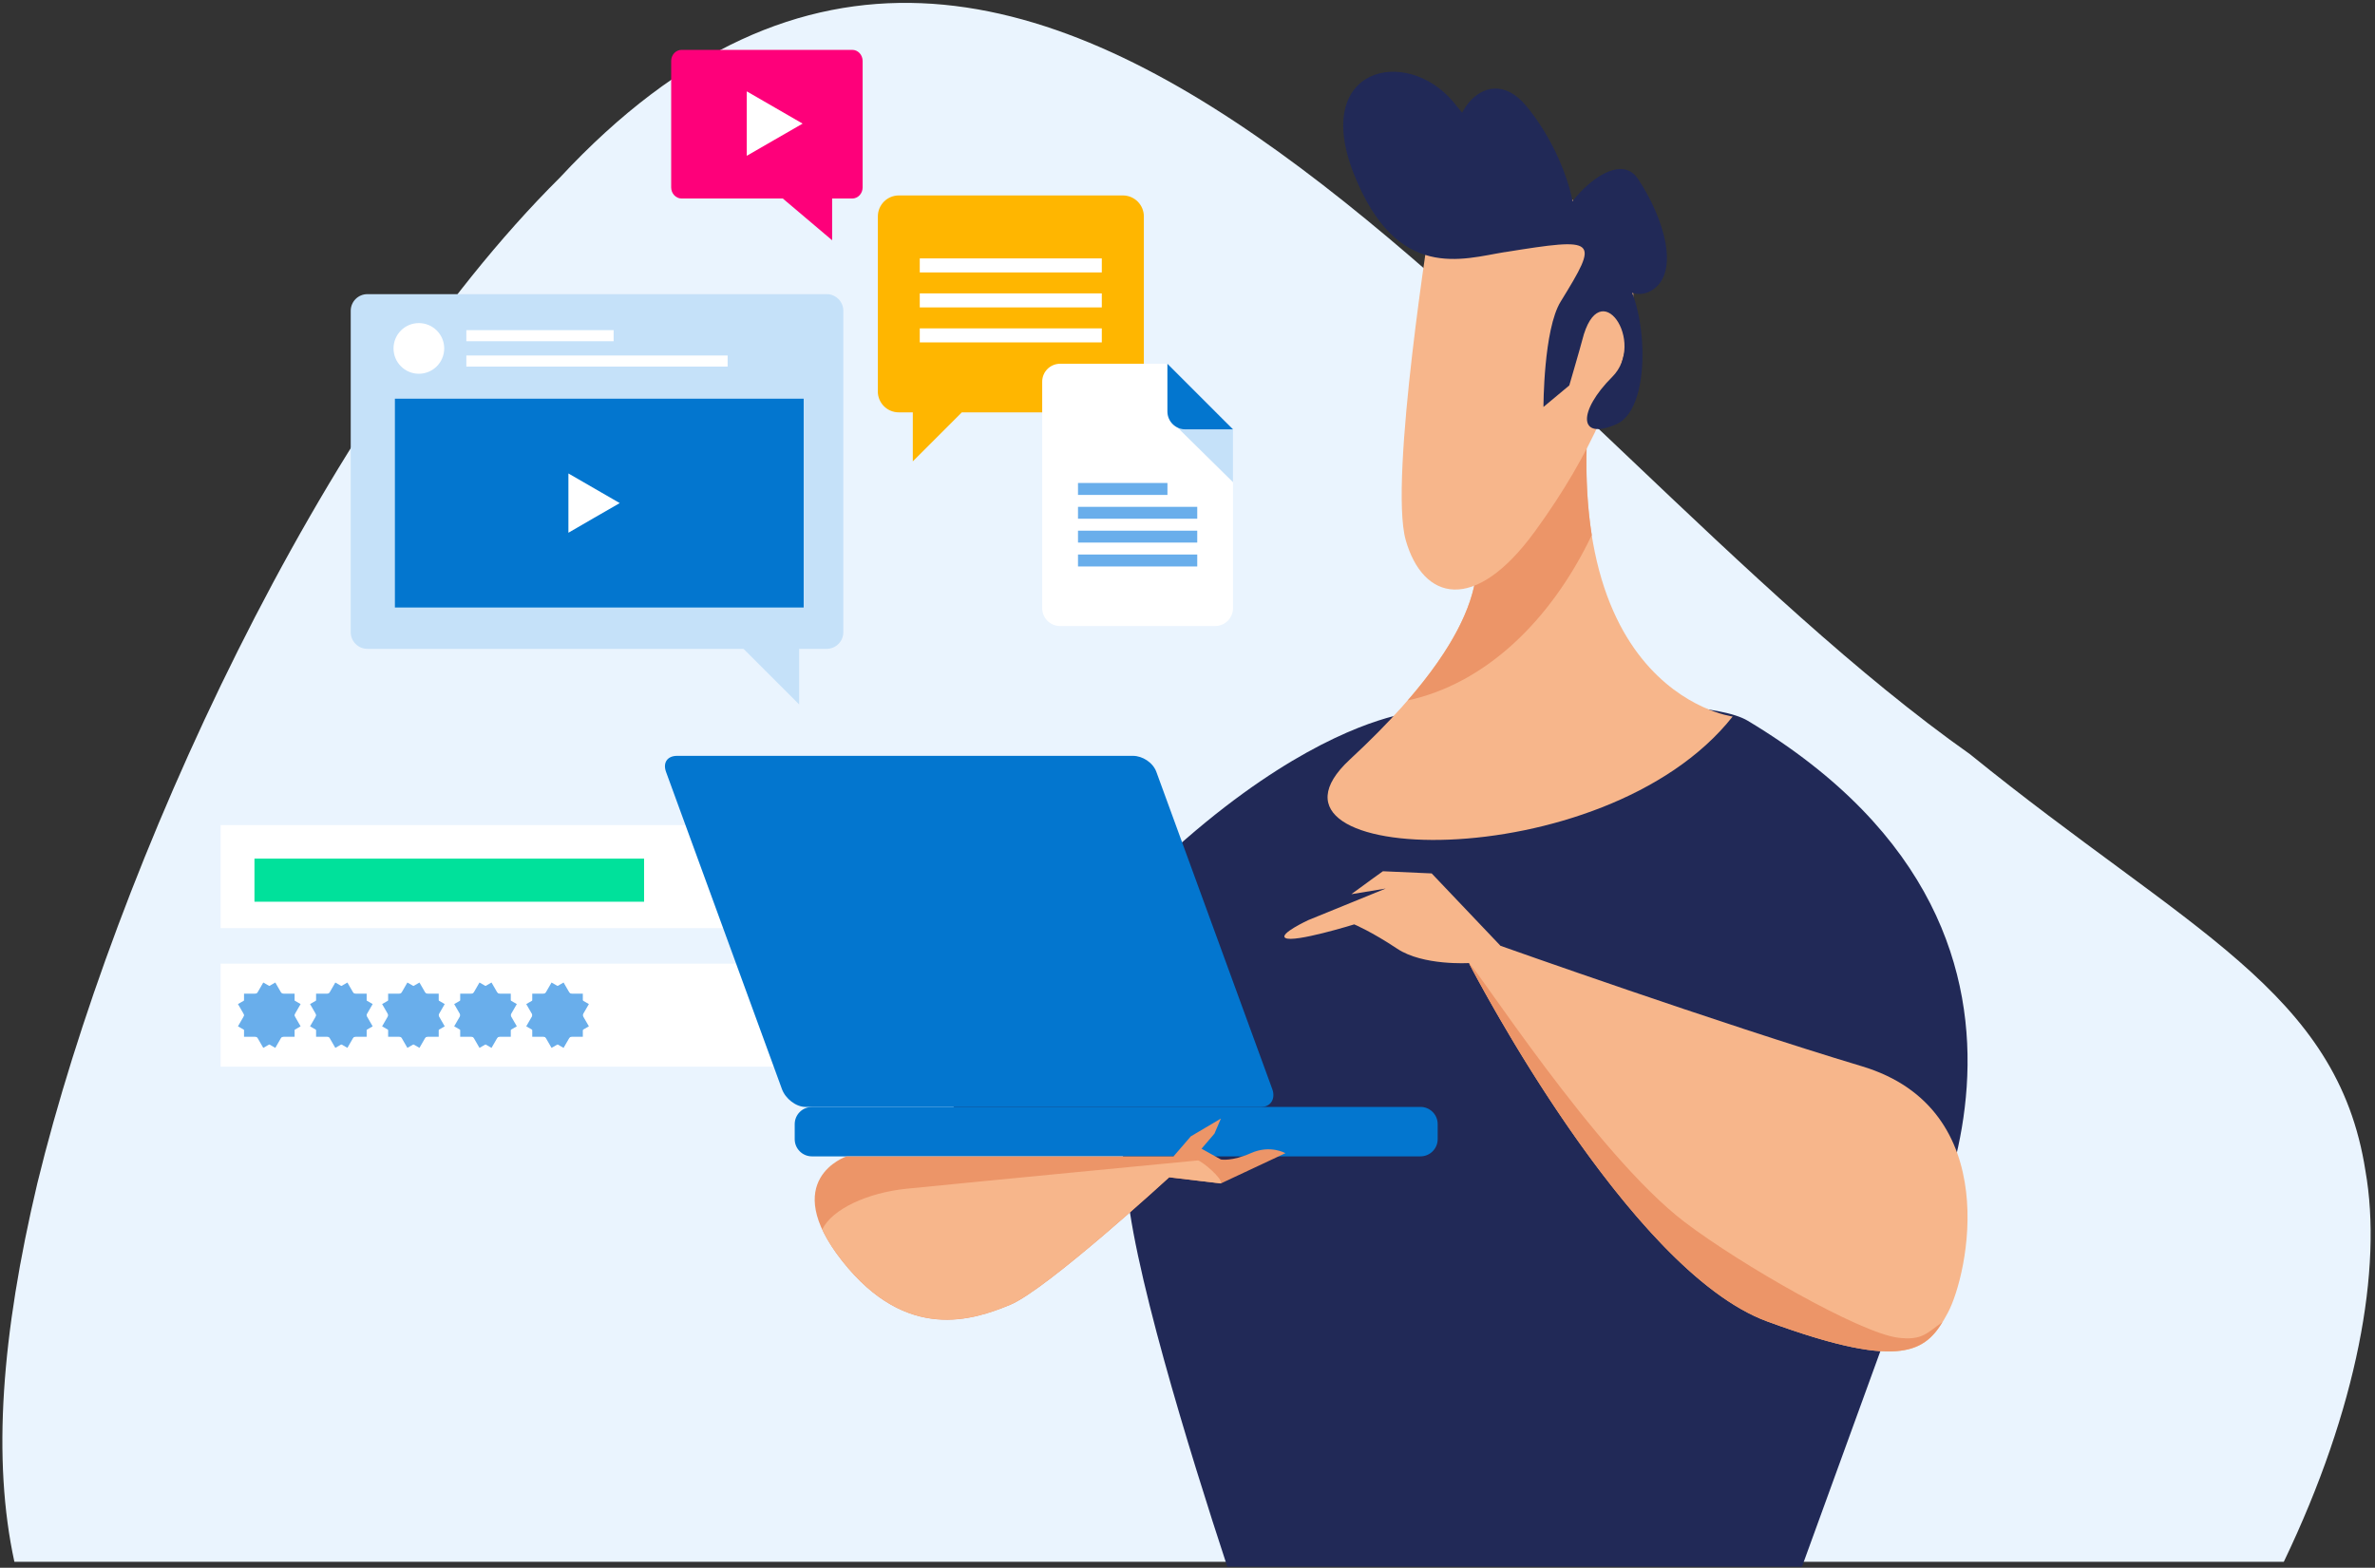
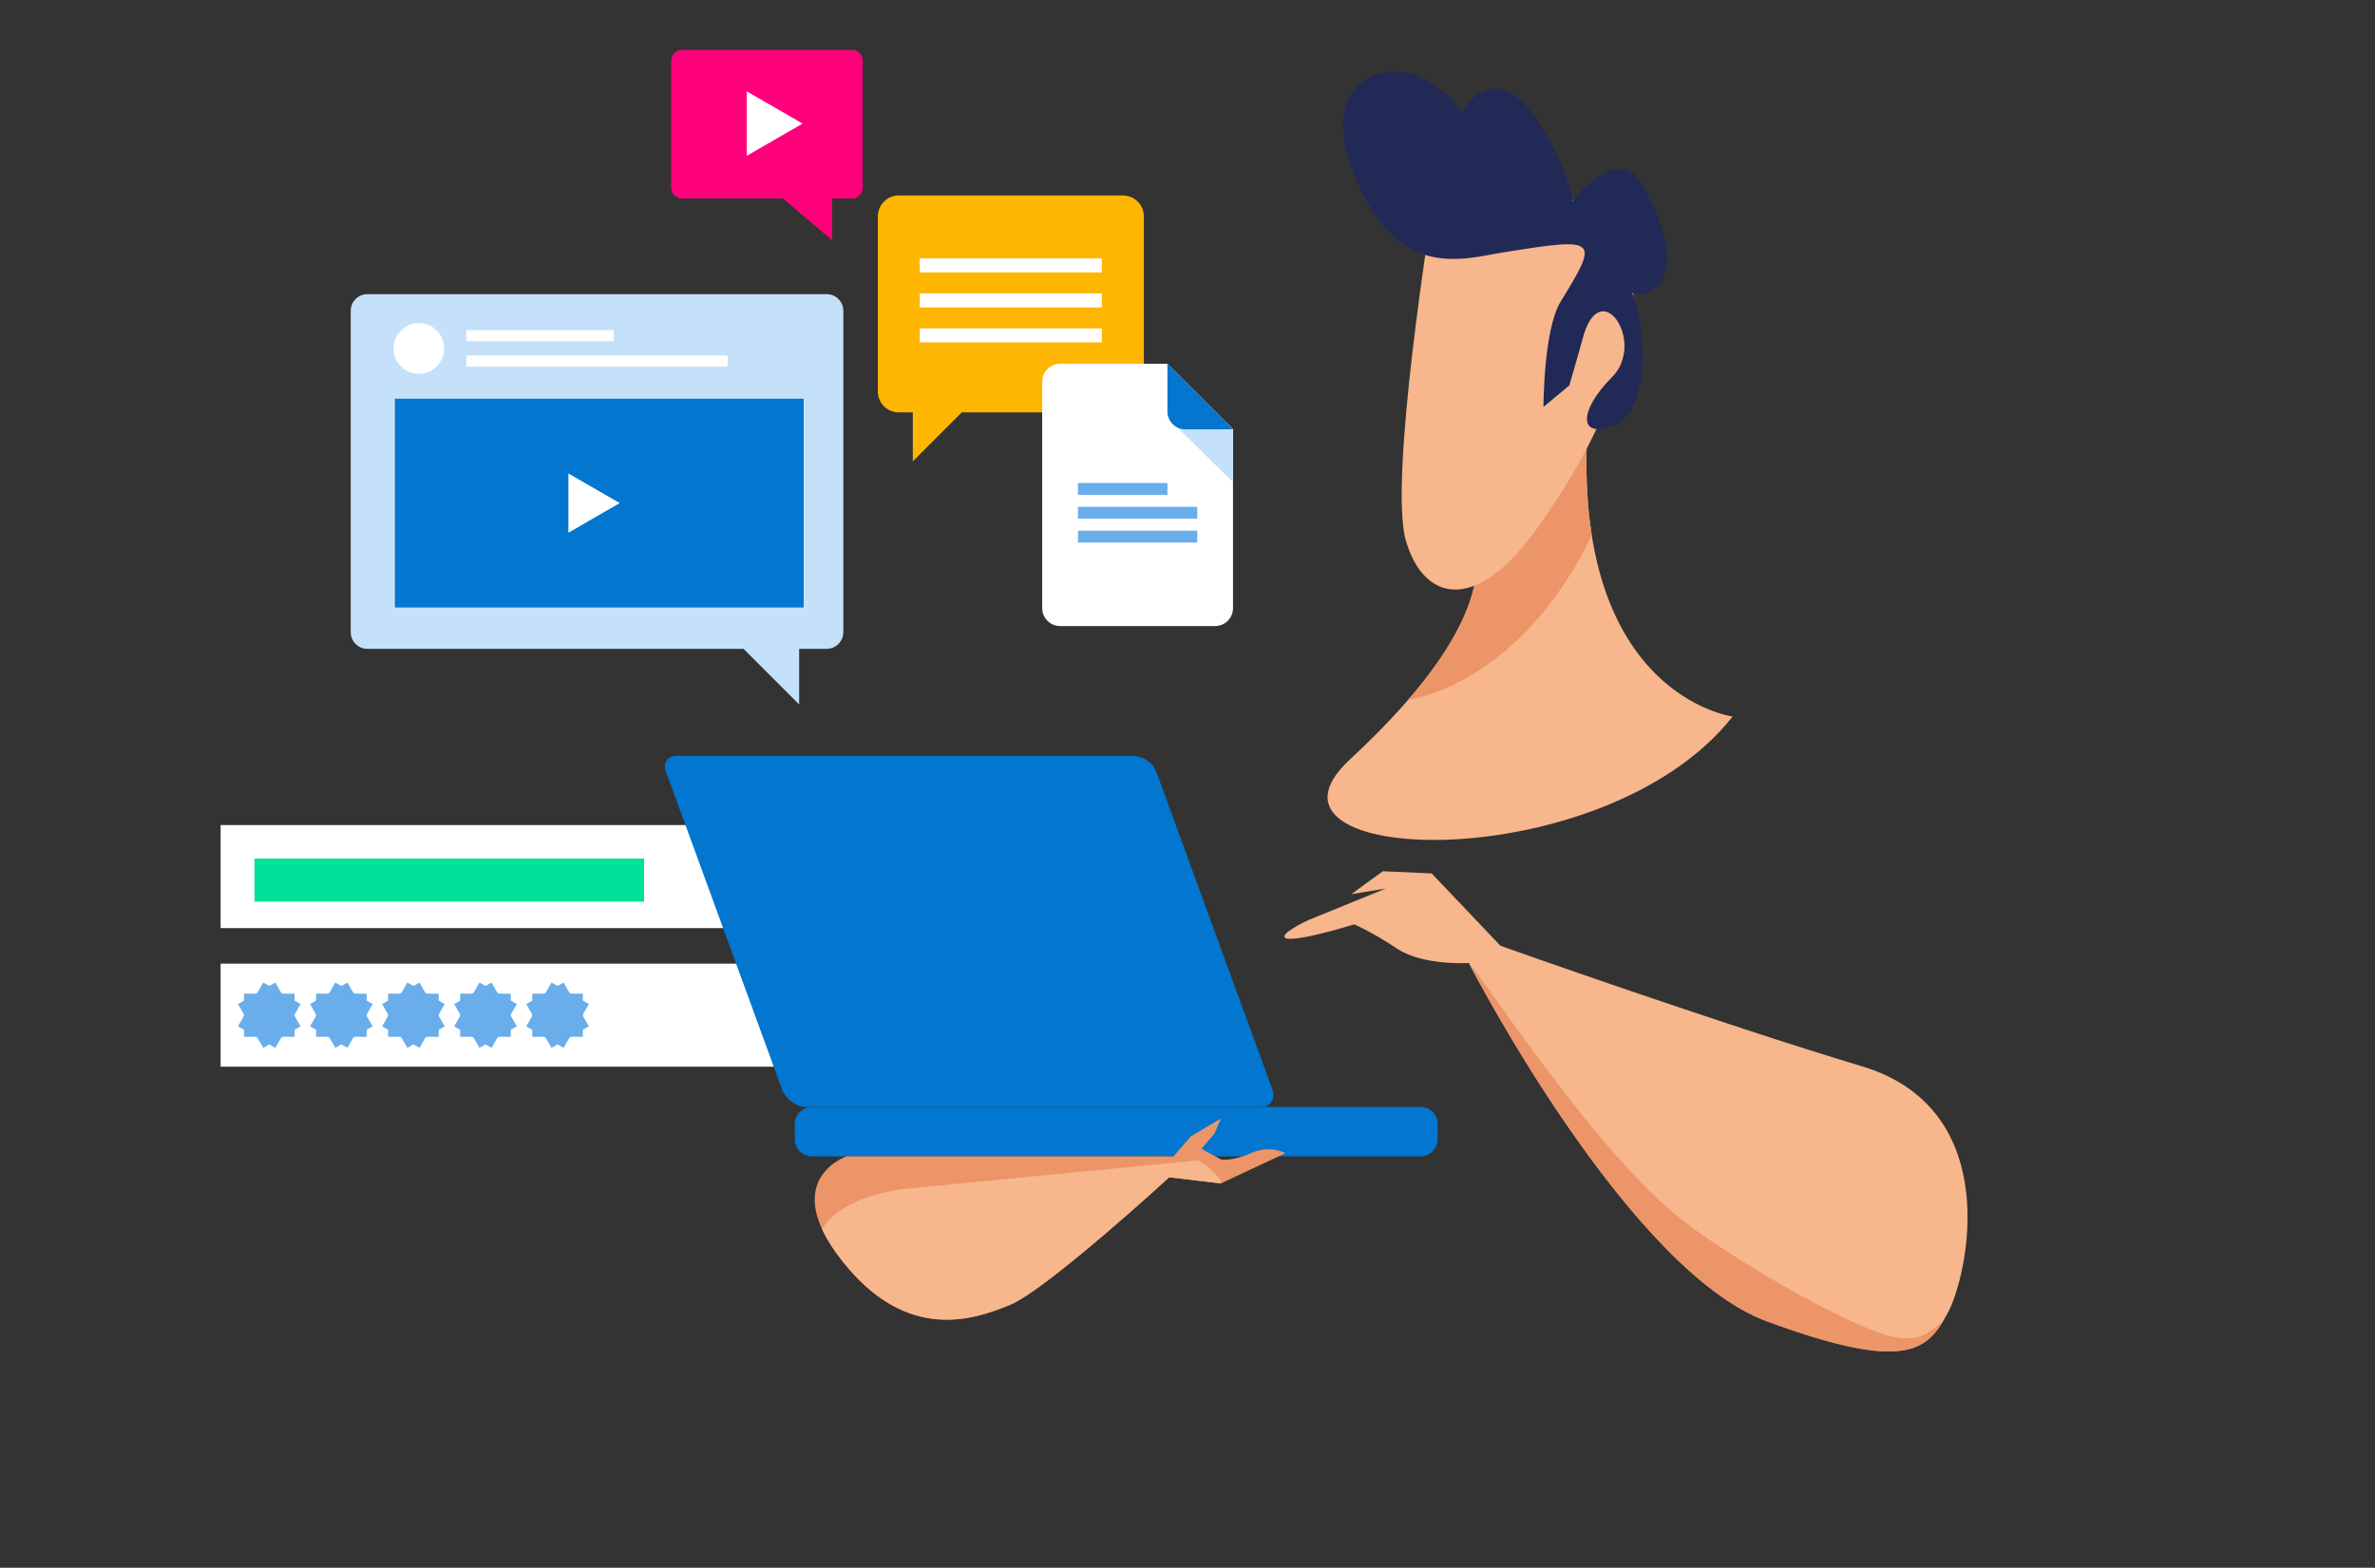
<svg xmlns="http://www.w3.org/2000/svg" width="471" height="311" viewBox="0 0 471 311" fill="none">
  <rect x="0" y="0" width="471" height="311" fill="#333333" stroke="none" />
  <g clip-path="url(#clip0_103_15954)">
-     <path d="M390.783 149.691C301.683 86.801 207.103 -68.209 111.023 35.241C63.503 82.441 22.733 171.921 7.403 234.741C0.273 264.891 -1.557 289.491 2.853 309.821H452.913C467.483 279.451 472.543 251.641 469.103 232.261C463.553 196.501 433.883 184.651 390.773 149.691H390.783Z" fill="#EAF4FE" />
    <path d="M168.533 191.161H43.753V211.601H168.533V191.161Z" fill="white" />
    <path d="M48.394 201.392H58.424" stroke="#69AEEB" stroke-width="8.55" />
    <path d="M50.894 205.732L55.914 197.042" stroke="#69AEEB" stroke-width="8.55" />
    <path d="M55.914 205.732L50.894 197.042" stroke="#69AEEB" stroke-width="8.55" />
    <path d="M62.684 201.392H72.714" stroke="#69AEEB" stroke-width="8.55" />
    <path d="M65.193 205.732L70.203 197.042" stroke="#69AEEB" stroke-width="8.55" />
    <path d="M70.203 205.732L65.193 197.042" stroke="#69AEEB" stroke-width="8.55" />
    <path d="M76.974 201.392H87.004" stroke="#69AEEB" stroke-width="8.55" />
    <path d="M79.483 205.732L84.493 197.042" stroke="#69AEEB" stroke-width="8.55" />
    <path d="M84.493 205.732L79.483 197.042" stroke="#69AEEB" stroke-width="8.55" />
    <path d="M91.264 201.392H101.294" stroke="#69AEEB" stroke-width="8.55" />
    <path d="M93.773 205.732L98.793 197.042" stroke="#69AEEB" stroke-width="8.55" />
    <path d="M98.793 205.732L93.773 197.042" stroke="#69AEEB" stroke-width="8.55" />
    <path d="M105.554 201.392H115.584" stroke="#69AEEB" stroke-width="8.55" />
    <path d="M108.063 205.732L113.083 197.042" stroke="#69AEEB" stroke-width="8.55" />
    <path d="M113.083 205.732L108.063 197.042" stroke="#69AEEB" stroke-width="8.55" />
    <path d="M168.533 163.671H43.753V184.111H168.533V163.671Z" fill="white" />
    <path d="M50.464 174.601H127.734" stroke="#00E19B" stroke-width="8.55" />
-     <path d="M223.343 233.411C223.933 249.401 236.043 288.431 243.393 310.791H357.363L377.743 254.731C377.743 254.731 420.883 187.551 346.613 142.981C335.953 136.581 280.503 141.271 280.503 141.271C280.503 141.271 239.433 144.021 184.963 225.721C183.253 228.281 222.493 210.371 223.353 233.401L223.343 233.411Z" fill="#212957" />
    <path d="M291.583 103.751C292.433 108.011 299.813 120.931 267.693 150.671C244.663 172.001 318.023 174.551 343.613 142.141C343.613 142.141 304.373 137.021 317.173 65.371C326.773 11.601 291.583 103.761 291.583 103.761V103.751Z" fill="#F7B68B" />
    <path d="M274.814 176.261L259.464 182.521C259.464 182.521 253.544 185.271 254.914 186.071C256.624 187.071 268.564 183.371 268.564 183.371C268.564 183.371 271.974 184.791 277.094 188.201C282.214 191.611 291.314 191.041 291.314 191.041C291.314 191.041 322.594 251.891 350.454 262.131C378.324 272.371 382.304 267.821 386.284 260.421C390.264 253.031 397.654 220.041 369.224 211.511C340.794 202.981 297.574 187.621 297.574 187.621L283.924 173.261L274.254 172.831C274.254 172.831 270.274 175.671 267.994 177.381" fill="#F7B68B" />
    <path d="M252.313 216.051C253.003 217.931 252.023 219.581 250.143 219.581H159.723C157.843 219.581 155.753 217.931 155.073 216.051L132.093 153.141C131.403 151.261 132.383 149.941 134.263 149.941H224.683C226.563 149.941 228.653 151.251 229.333 153.141L252.313 216.051Z" fill="#0376CF" />
    <path d="M161.014 219.581H281.704C283.584 219.581 285.114 221.111 285.114 222.991V225.981C285.114 227.861 283.584 229.391 281.704 229.391H161.014C159.134 229.391 157.604 227.861 157.604 225.981V223.001C157.604 221.121 159.134 219.591 161.014 219.591V219.581Z" fill="#0376CF" />
    <path d="M232.724 229.391H167.894C167.894 229.391 154.244 233.961 167.044 250.171C179.844 266.381 193.064 261.841 200.314 258.851C207.564 255.861 231.874 233.551 231.874 233.551L242.114 234.761L254.914 228.761C254.914 228.761 251.924 227.041 248.094 228.741C244.254 230.441 242.124 230.011 242.124 230.011L238.284 227.871L240.844 224.881L242.124 221.891L236.154 225.421L232.744 229.381L232.724 229.391Z" fill="#EC9568" />
    <path d="M315.674 106.151C314.034 95.791 314.124 82.481 317.174 65.371C326.774 11.601 291.584 103.761 291.584 103.761C292.314 107.421 297.834 117.431 279.174 138.941C294.324 135.681 307.404 123.441 315.674 106.151Z" fill="#EC9568" />
    <path d="M283.903 42.331C283.903 42.331 275.373 95.221 278.783 107.161C282.193 119.101 292.383 121.891 304.373 105.451C327.403 73.891 326.553 49.151 319.723 44.881C312.903 40.621 294.133 24.411 283.893 42.321L283.903 42.331Z" fill="#F7B68B" />
    <path d="M298.414 50.011C290.124 51.341 277.084 55.981 268.554 34.661C260.024 13.331 278.794 9.071 288.174 20.161C297.554 31.251 296.704 36.371 290.734 31.251C284.764 26.131 294.144 10.781 302.674 21.011C311.204 31.251 314.614 46.601 310.354 45.751C306.084 44.901 319.734 27.841 324.854 35.511C329.974 43.191 333.384 54.281 327.414 57.691C321.444 61.101 314.624 49.161 320.594 53.421C326.564 57.691 328.274 80.721 320.594 84.131C312.914 87.541 312.914 81.571 319.744 74.751C326.564 67.921 317.184 53.851 313.774 67.501C313.484 68.671 311.214 76.461 311.214 76.461L306.094 80.731C306.094 80.731 306.094 65.381 309.504 59.831C317.194 47.331 316.964 47.041 298.414 50.021V50.011Z" fill="#212957" />
    <path d="M237.533 230.201C237.533 230.201 191.383 234.641 179.793 235.811C172.123 236.591 165.043 239.811 163.063 243.881C163.933 245.751 165.203 247.831 167.043 250.151C179.843 266.361 193.063 261.821 200.313 258.831C207.563 255.841 231.873 233.531 231.873 233.531L242.113 234.761C242.593 233.881 238.403 230.341 237.533 230.181V230.201Z" fill="#F7B68B" />
    <path d="M385.224 262.261C382.204 264.371 381.224 266.001 376.324 265.351C368.804 264.351 345.294 250.931 334.144 242.461C316.484 229.061 292.314 191.171 291.374 191.191C293.054 194.431 323.354 252.181 350.444 262.131C375.914 271.491 381.424 268.491 385.224 262.261Z" fill="#EC9568" />
    <path d="M174.084 77.641C174.084 79.941 175.944 81.801 178.244 81.801H181.024V91.521L190.744 81.801H222.674C224.974 81.801 226.844 79.931 226.844 77.641V42.931C226.844 40.631 224.984 38.771 222.674 38.771H178.254C175.954 38.771 174.094 40.631 174.094 42.931V77.641H174.084Z" fill="#FFB600" />
    <path d="M218.504 51.261H182.404V54.041H218.504V51.261Z" fill="white" />
    <path d="M218.504 58.201H182.404V60.981H218.504V58.201Z" fill="white" />
    <path d="M218.504 65.141H182.404V67.921H218.504V65.141Z" fill="white" />
    <path d="M244.524 120.641C244.524 122.601 242.934 124.191 240.974 124.191H210.234C208.274 124.191 206.684 122.601 206.684 120.641V75.711C206.684 73.751 208.274 72.161 210.234 72.161H231.514L244.524 85.171V120.641Z" fill="white" />
    <path d="M232.693 83.992L244.523 95.651V85.171L243.343 83.992H232.693Z" fill="#C5E1F9" />
    <path d="M231.514 72.161V81.621C231.514 83.581 233.104 85.171 235.064 85.171H244.524L231.514 72.161Z" fill="#0376CF" />
    <path d="M237.433 100.542H213.783V102.902H237.433V100.542Z" fill="#69AEEB" />
    <path d="M237.433 105.271H213.783V107.631H237.433V105.271Z" fill="#69AEEB" />
-     <path d="M237.433 110.001H213.783V112.371H237.433V110.001Z" fill="#69AEEB" />
    <path d="M231.523 95.811H213.783V98.181H231.523V95.811Z" fill="#69AEEB" />
    <path d="M171.074 37.171C171.074 38.391 170.154 39.381 169.014 39.381H165.024V47.661L155.244 39.381H135.174C134.034 39.381 133.104 38.391 133.104 37.171V12.101C133.104 10.881 134.024 9.891 135.174 9.891H169.014C170.154 9.891 171.074 10.881 171.074 12.101V37.171Z" fill="#FE007A" />
    <path d="M159.174 24.521L153.634 27.711L148.094 30.911V24.521V18.121L153.634 21.321L159.174 24.521Z" fill="white" />
    <path d="M158.483 114.061V139.741L136.233 117.481L158.483 114.061Z" fill="#C5E1F9" />
    <path d="M72.864 58.351H163.944C165.764 58.351 167.244 59.831 167.244 61.651V125.411C167.244 127.231 165.764 128.711 163.944 128.711H72.854C71.034 128.711 69.554 127.231 69.554 125.411V61.651C69.554 59.831 71.034 58.351 72.854 58.351H72.864Z" fill="#C5E1F9" />
    <path d="M88.094 69.111C88.094 71.891 85.844 74.141 83.064 74.141C80.284 74.141 78.044 71.891 78.044 69.111C78.044 66.331 80.294 64.091 83.064 64.091C85.834 64.091 88.094 66.341 88.094 69.111Z" fill="white" />
    <path d="M144.303 70.521H92.483V72.721H144.303V70.521Z" fill="white" />
    <path d="M121.693 65.491H92.483V67.691H121.693V65.491Z" fill="white" />
    <path d="M159.383 79.091H78.314V120.511H159.383V79.091Z" fill="#0376CF" />
    <path d="M122.904 99.801L117.814 102.731L112.724 105.681V99.801V93.921L117.814 96.861L122.904 99.801Z" fill="white" />
  </g>
  <defs>
    <clipPath id="clip0_103_15954">
      <rect width="469.67" height="310.23" fill="white" transform="translate(0.474 0.571)" />
    </clipPath>
  </defs>
</svg>